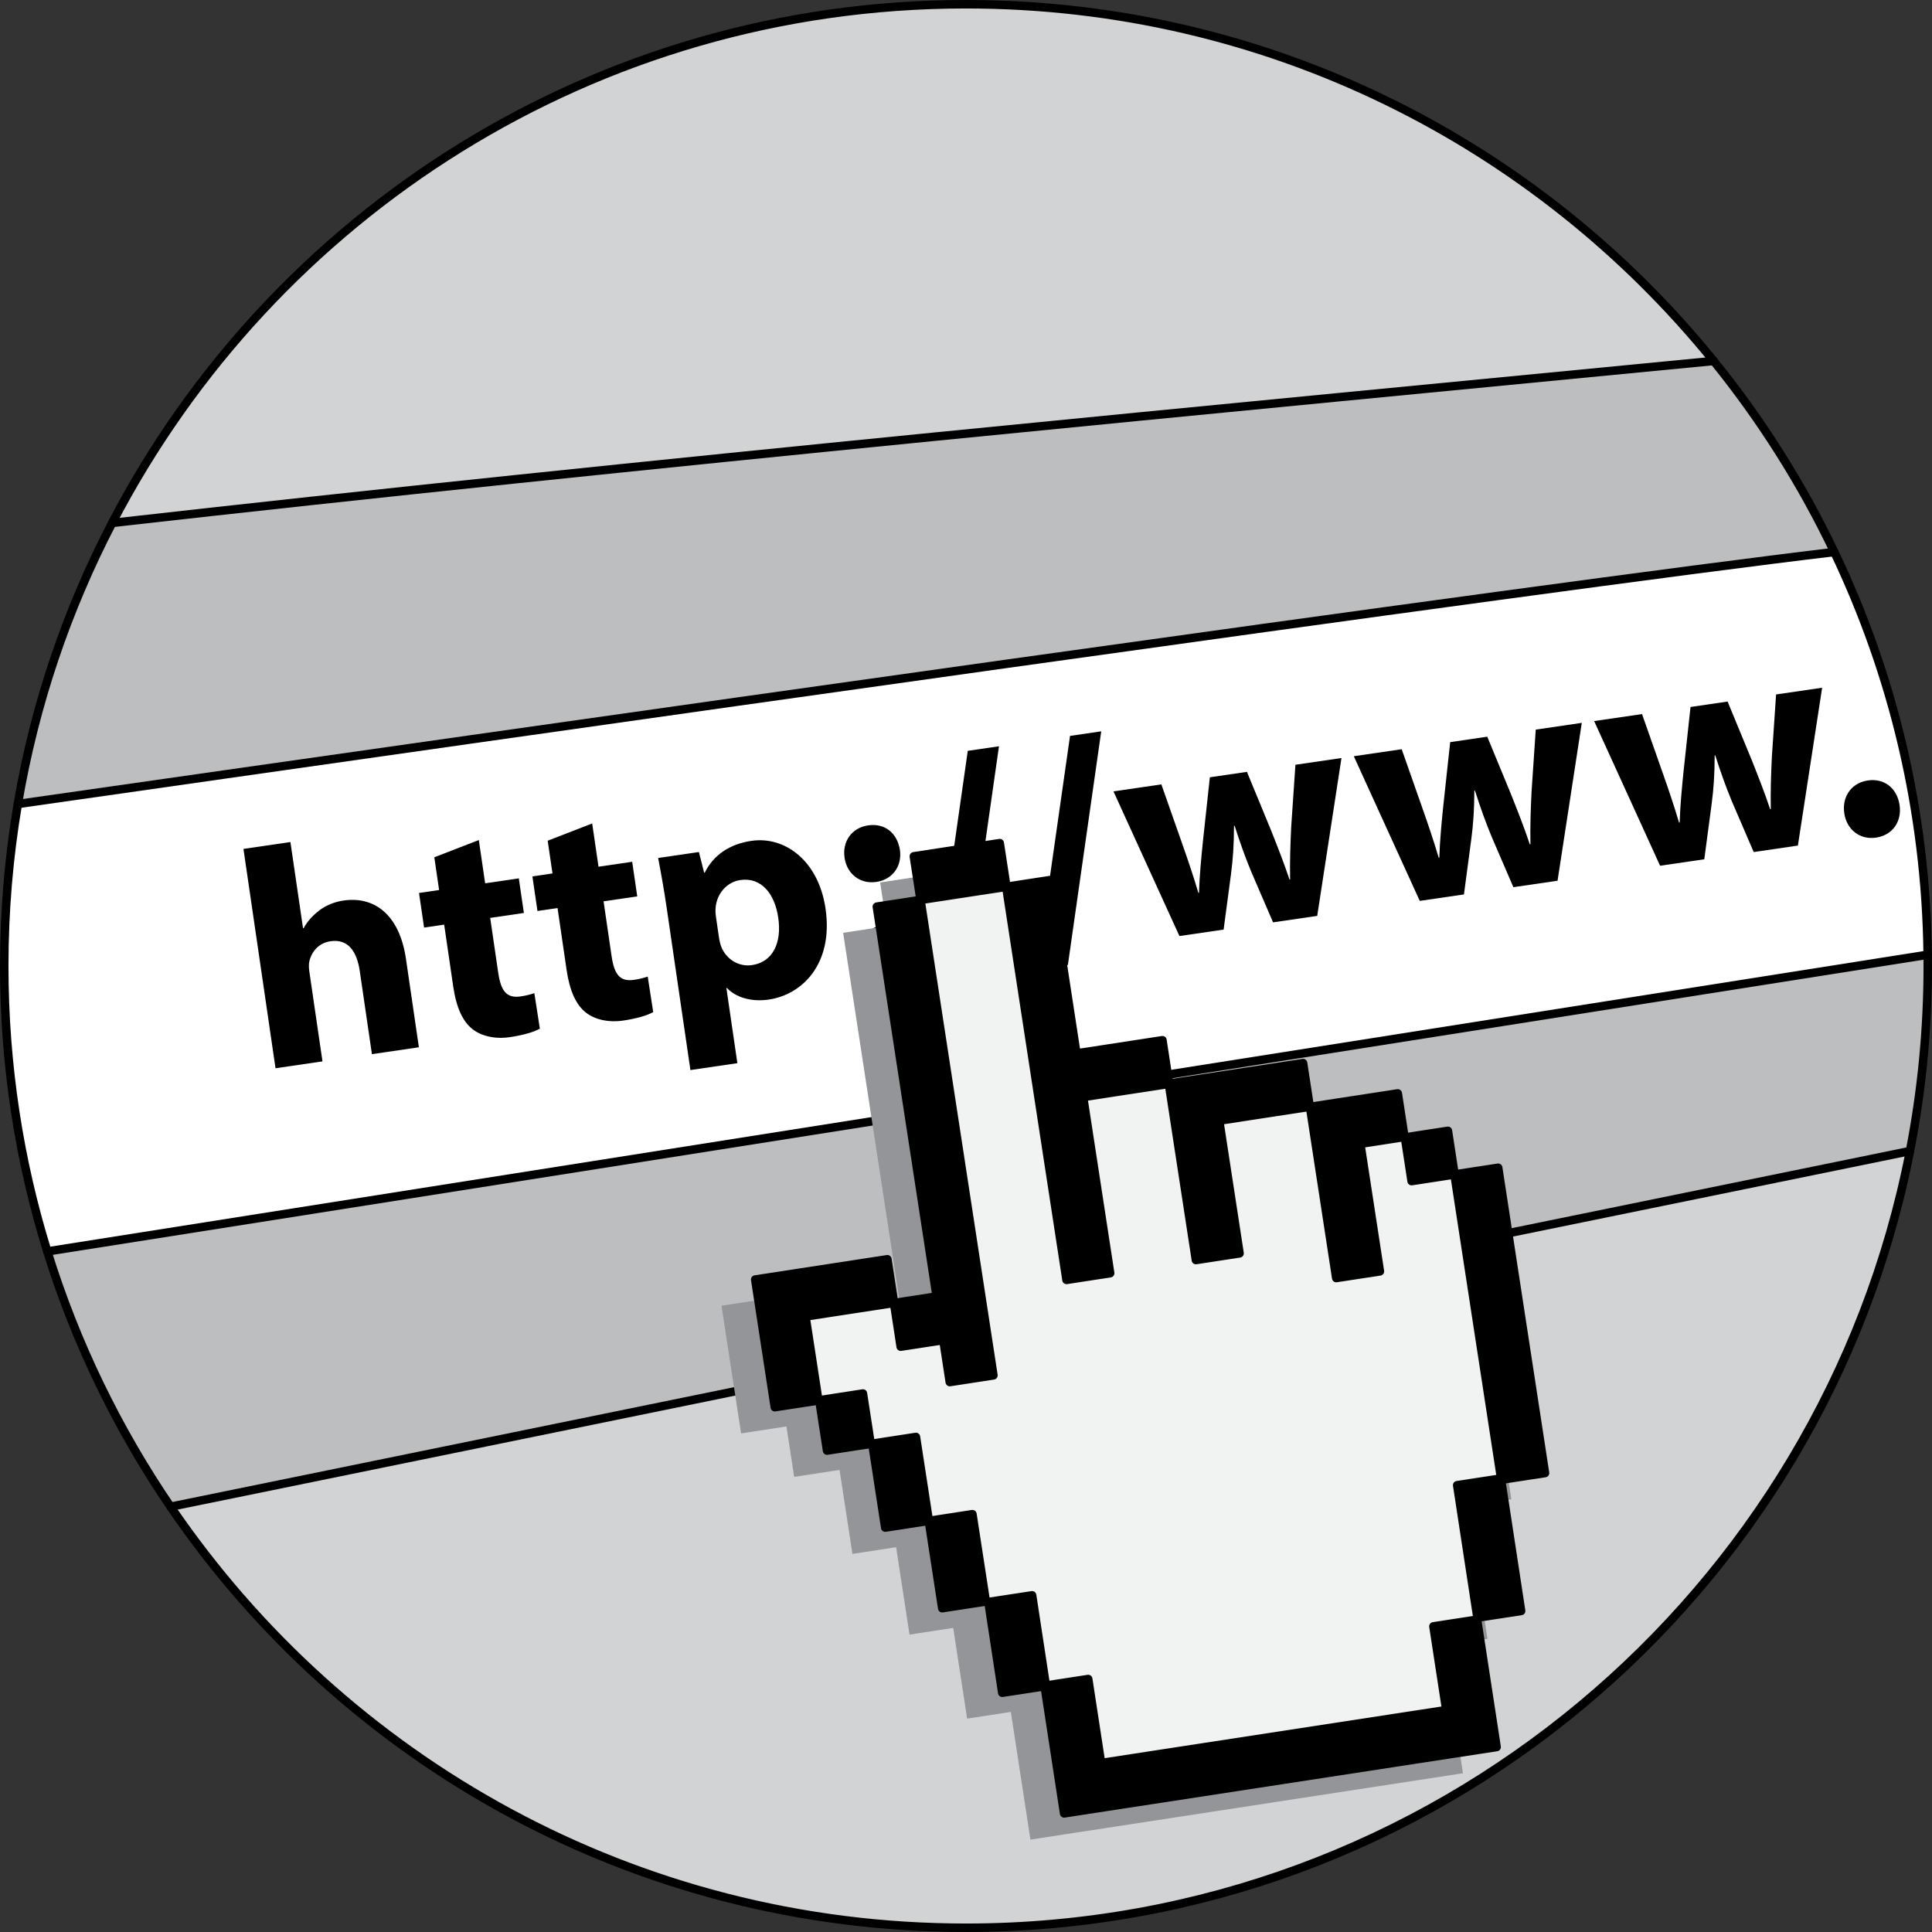
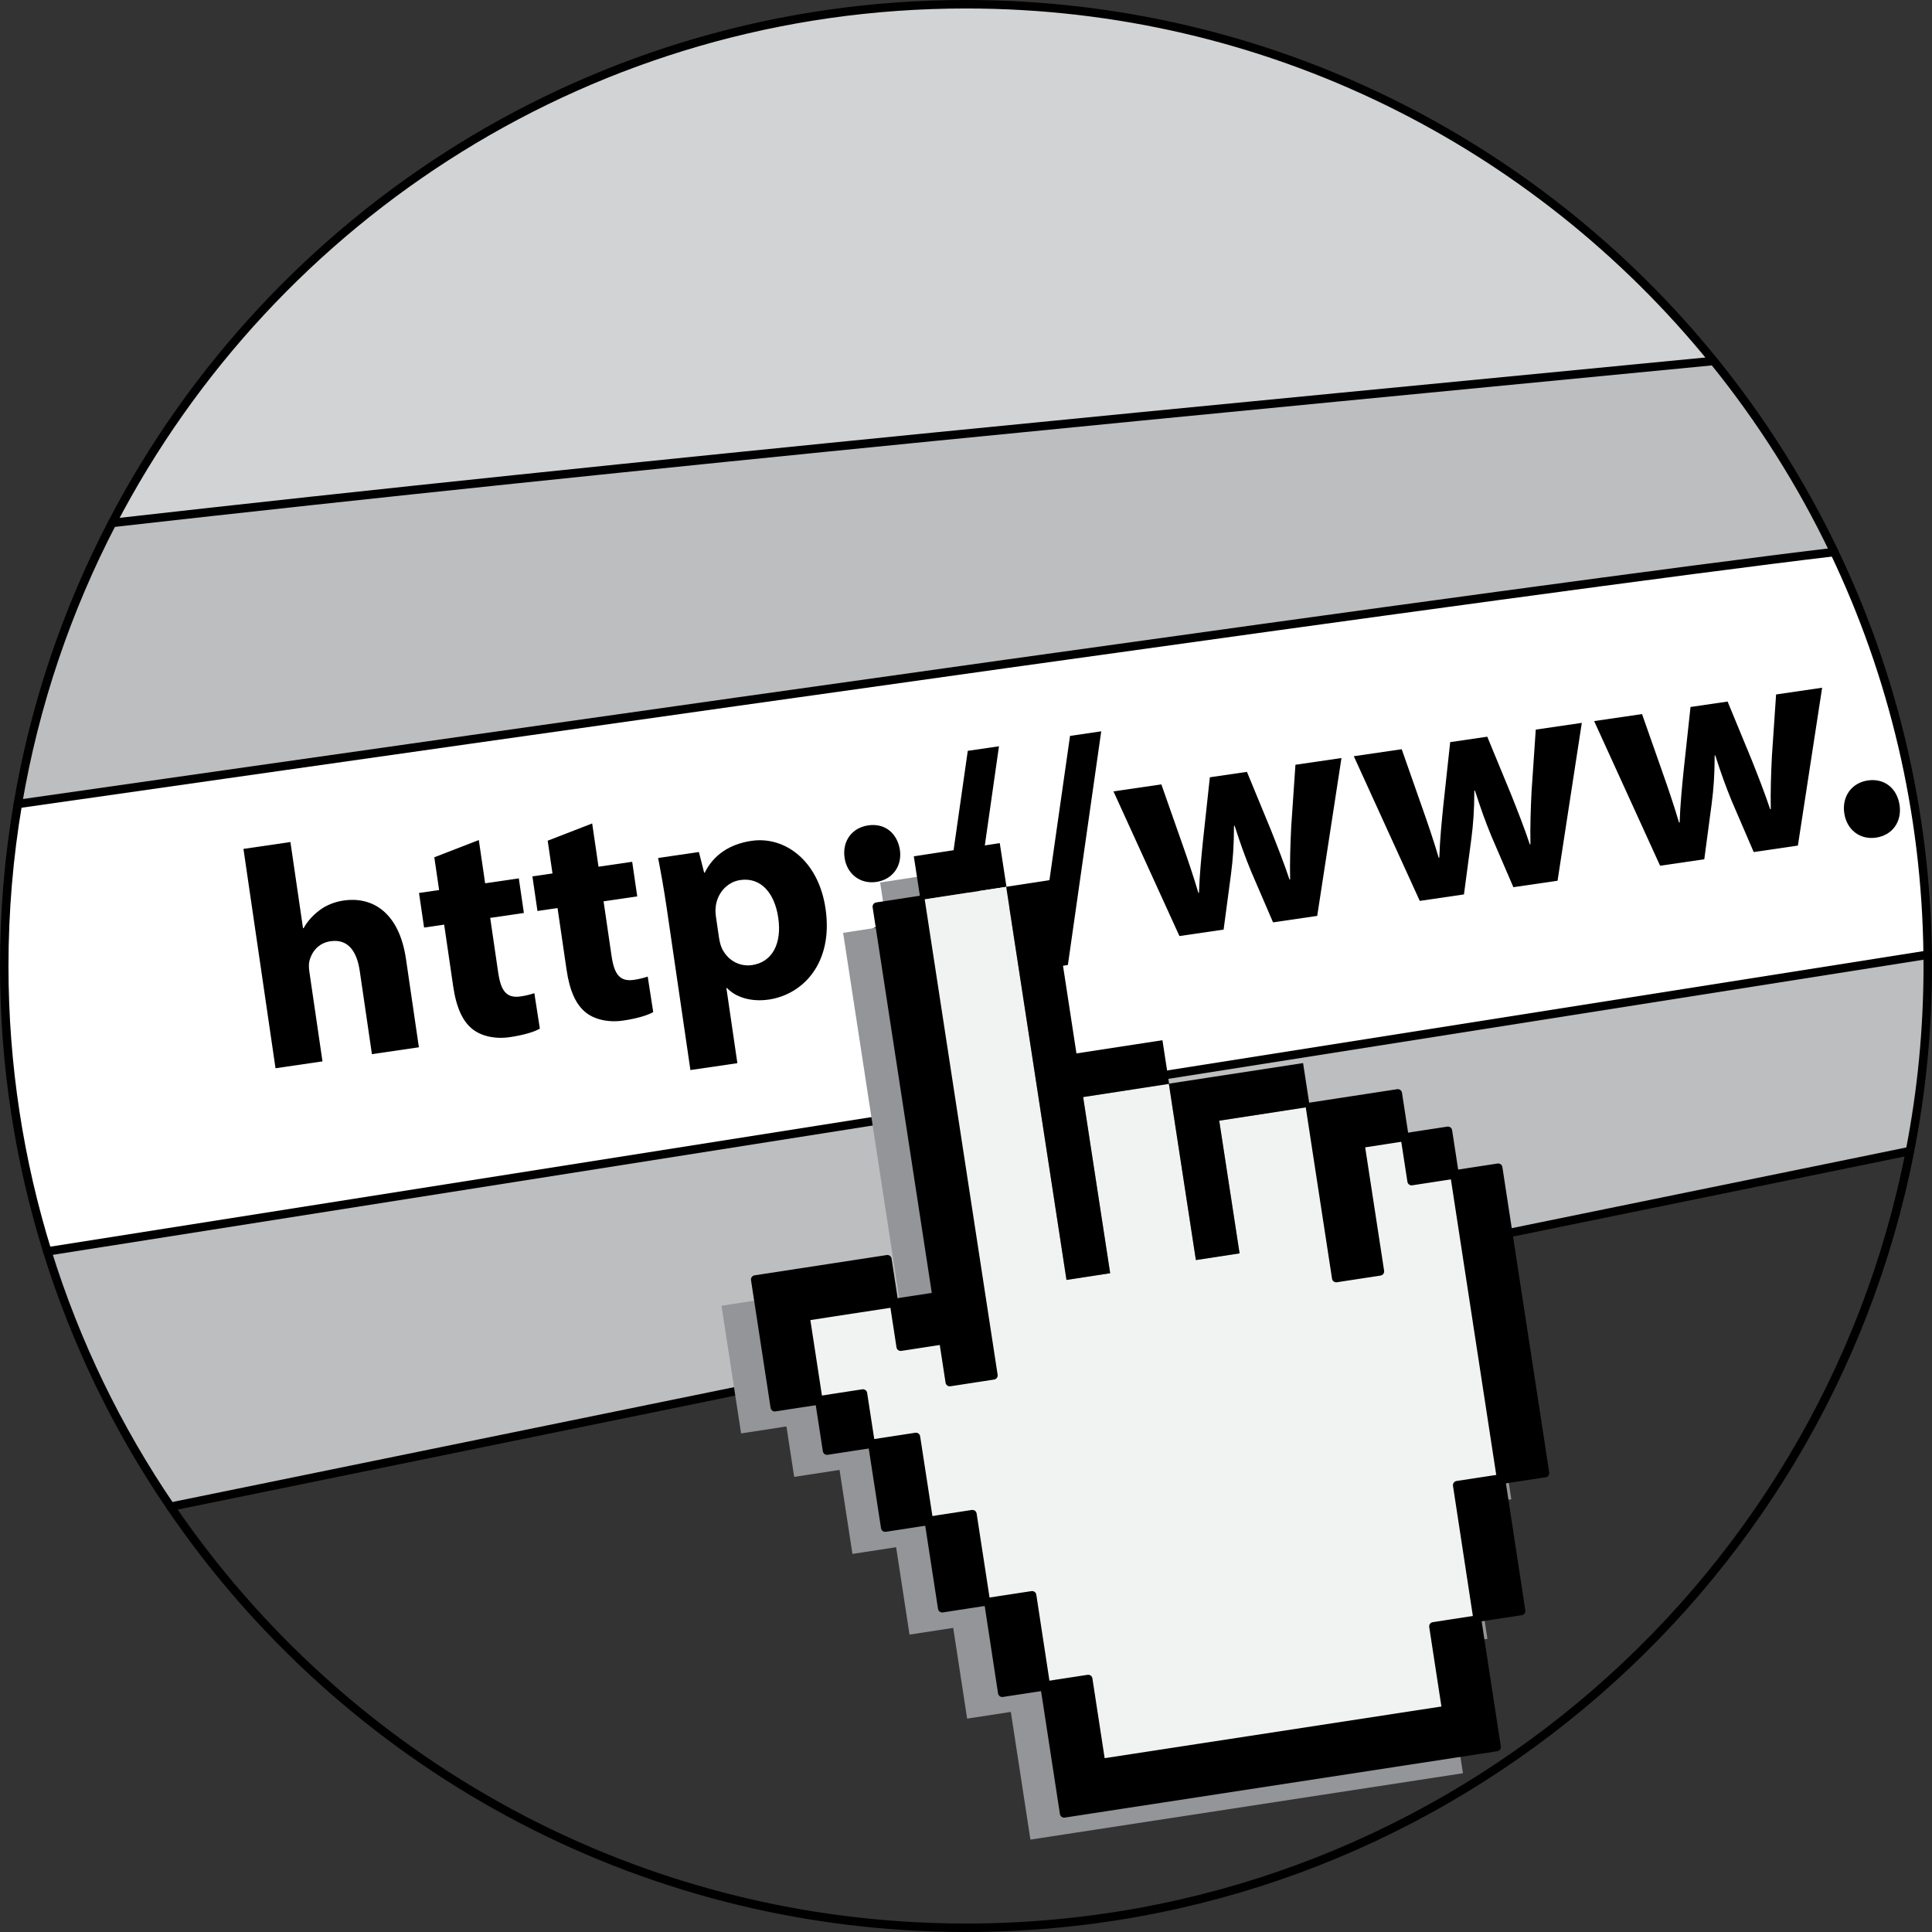
<svg xmlns="http://www.w3.org/2000/svg" version="1.1" id="Layer_1" x="0px" y="0px" width="227.87px" height="227.87px" viewBox="0 0 227.87 227.87" enable-background="new 0 0 227.87 227.87" xml:space="preserve">
  <rect x="0" y="0" width="227.87" height="227.87" fill="#333333" stroke="none" />
  <g>
    <path fill="#FFFFFF" d="M227.359,112.61h-0.006L5.582,147.6C2.281,136.964,0.5,125.659,0.5,113.936   c0-6.514,0.55-12.896,1.603-19.107h0.006c58.682-8.4,180.209-25.691,214.24-29.72C223.236,79.525,227.169,95.621,227.359,112.61z" />
    <g>
      <path d="M28.714,100.124l5.539-0.81l1.487,10.166l0.072-0.011c0.471-0.851,1.115-1.54,1.92-2.142    c0.738-0.555,1.757-0.965,2.778-1.113c3.535-0.518,6.588,1.529,7.372,6.886l1.524,10.422l-5.539,0.811l-1.434-9.803    c-0.341-2.332-1.378-3.818-3.455-3.515c-1.458,0.214-2.23,1.295-2.487,2.337c-0.093,0.386-0.06,0.864-0.001,1.266l1.546,10.567    l-5.539,0.81L28.714,100.124z" />
      <path d="M56.474,99.078l0.746,5.102l3.972-0.581l0.597,4.081l-3.972,0.581l0.943,6.45c0.314,2.149,0.968,3.059,2.645,2.813    c0.692-0.102,1.229-0.254,1.619-0.385l0.649,4.185c-0.687,0.398-1.972,0.772-3.538,1.002c-1.786,0.261-3.371-0.14-4.378-0.923    c-1.175-0.908-1.936-2.546-2.304-5.061l-1.066-7.288l-2.369,0.347l-0.597-4.081l2.369-0.347l-0.565-3.862L56.474,99.078z" />
      <path d="M69.845,97.122l0.746,5.102l3.972-0.581l0.597,4.081l-3.972,0.581l0.943,6.45c0.314,2.149,0.969,3.059,2.645,2.813    c0.692-0.102,1.229-0.254,1.619-0.385l0.649,4.186c-0.686,0.397-1.971,0.772-3.538,1.001c-1.786,0.261-3.37-0.14-4.378-0.923    c-1.175-0.908-1.936-2.546-2.303-5.061l-1.066-7.288l-2.368,0.347l-0.597-4.081l2.369-0.346l-0.565-3.862L69.845,97.122z" />
      <path d="M78.643,107.15c-0.341-2.332-0.707-4.326-1.02-5.955l4.81-0.703l0.618,2.439l0.073-0.01    c1.035-2.087,2.932-3.369,5.519-3.748c3.899-0.569,7.894,2.308,8.725,7.992c0.948,6.485-2.722,10.149-6.694,10.729    c-2.15,0.315-3.954-0.314-4.926-1.363l-0.073,0.011l1.295,8.854l-5.539,0.811L78.643,107.15z M84.794,110.53    c0.064,0.438,0.159,0.833,0.28,1.15c0.583,1.44,2.023,2.384,3.627,2.148c2.405-0.352,3.533-2.563,3.09-5.588    c-0.416-2.843-2.005-4.806-4.483-4.443c-1.568,0.229-2.781,1.598-2.906,3.291c-0.03,0.303-0.014,0.673,0.034,1L84.794,110.53z" />
      <path d="M99.614,101.18c-0.288-1.968,0.858-3.55,2.79-3.832s3.404,0.879,3.734,2.878c0.277,1.895-0.827,3.508-2.795,3.796    C101.448,104.298,99.892,103.075,99.614,101.18z M101.336,112.949c-0.283-1.932,0.858-3.55,2.79-3.832s3.409,0.916,3.733,2.878    c0.277,1.896-0.827,3.508-2.795,3.796C103.169,116.068,101.613,114.845,101.336,112.949z" />
      <path d="M110.21,116.117l3.934-27.559l3.68-0.538l-3.933,27.559L110.21,116.117z" />
      <path d="M122.27,114.354l3.935-27.559l3.68-0.539l-3.934,27.56L122.27,114.354z" />
      <path d="M136.976,92.514l2.488,7.08c0.636,1.806,1.288,3.72,1.878,5.718l0.072-0.011c0.066-2.094,0.278-4.209,0.46-6.021    l0.823-7.603l4.373-0.64l2.824,6.846c0.768,1.935,1.534,3.869,2.197,5.856l0.072-0.011c-0.043-2.078,0.028-4.136,0.13-6.234    l0.497-7.294l5.43-0.794l-2.86,18.619l-5.21,0.762l-2.593-6.022c-0.694-1.686-1.256-3.24-1.94-5.374l-0.072,0.012    c-0.004,2.271-0.128,3.963-0.356,5.709l-0.869,6.529l-5.211,0.762l-7.78-17.063L136.976,92.514z" />
      <path d="M165.324,88.367l2.486,7.08c0.637,1.807,1.288,3.72,1.879,5.719l0.072-0.012c0.066-2.094,0.277-4.209,0.459-6.022    l0.823-7.601l4.373-0.641l2.825,6.846c0.767,1.935,1.534,3.869,2.197,5.856l0.071-0.011c-0.042-2.078,0.028-4.135,0.132-6.234    l0.495-7.293l5.43-0.795l-2.859,18.619l-5.211,0.762l-2.593-6.022c-0.692-1.685-1.256-3.24-1.94-5.373l-0.072,0.011    c-0.003,2.271-0.127,3.964-0.356,5.709l-0.868,6.528l-5.211,0.763l-7.78-17.063L165.324,88.367z" />
      <path d="M193.67,84.222l2.487,7.08c0.636,1.805,1.288,3.72,1.878,5.717l0.072-0.01c0.066-2.095,0.278-4.209,0.459-6.022    l0.823-7.602l4.373-0.64l2.825,6.845c0.768,1.935,1.534,3.869,2.196,5.856l0.073-0.011c-0.043-2.077,0.028-4.135,0.131-6.234    l0.495-7.293l5.43-0.794l-2.859,18.618l-5.211,0.763l-2.593-6.022c-0.692-1.686-1.255-3.241-1.939-5.374l-0.073,0.011    c-0.003,2.271-0.127,3.963-0.355,5.709l-0.869,6.529l-5.211,0.762l-7.78-17.062L193.67,84.222z" />
      <path d="M217.523,95.918c-0.287-1.968,0.854-3.586,2.784-3.868c1.932-0.282,3.446,0.91,3.739,2.914    c0.282,1.932-0.821,3.544-2.789,3.832C219.362,99.073,217.806,97.849,217.523,95.918z" />
    </g>
-     <path fill="#D1D3D4" d="M225.264,135.763h0.006c-10.175,52.21-56.149,91.607-111.335,91.607c-39.007,0-73.411-19.687-93.819-49.66   L225.264,135.763z" />
    <path fill="#BCBEC0" d="M227.37,113.936c0,7.465-0.722,14.765-2.1,21.827h-0.006L20.116,177.71   c-6.247-9.163-11.18-19.291-14.534-30.11l221.771-34.989h0.006C227.37,113.054,227.37,113.491,227.37,113.936z" />
    <path fill="#D1D3D4" d="M202.117,42.571l-0.005,0.005C147.766,47.848,74.101,54.78,13.236,61.678H13.23   C32.13,25.327,70.131,0.5,113.935,0.5C149.546,0.5,181.318,16.903,202.117,42.571z" />
    <path fill="#BCBEC0" d="M202.117,42.571c5.584,6.891,10.376,14.451,14.232,22.537c-34.031,4.028-155.559,21.319-214.24,29.72H2.103   c1.994-11.766,5.803-22.916,11.127-33.15h0.005c60.865-6.897,134.53-13.83,188.876-19.102L202.117,42.571z" />
    <g>
      <path fill="none" stroke="#000000" stroke-linecap="round" stroke-linejoin="round" stroke-miterlimit="10" d="M227.359,112.61    c0.011,0.443,0.011,0.881,0.011,1.325c0,7.465-0.722,14.765-2.1,21.827c-10.175,52.21-56.149,91.607-111.335,91.607    c-39.007,0-73.411-19.687-93.819-49.66c-6.247-9.163-11.18-19.291-14.534-30.11C2.281,136.964,0.5,125.659,0.5,113.936    c0-6.514,0.55-12.896,1.603-19.107c1.994-11.766,5.803-22.916,11.127-33.15C32.13,25.327,70.131,0.5,113.935,0.5    c35.611,0,67.383,16.403,88.182,42.071c5.584,6.891,10.376,14.451,14.232,22.537C223.236,79.525,227.169,95.621,227.359,112.61z" />
      <path fill="none" stroke="#000000" stroke-linecap="round" stroke-linejoin="round" stroke-miterlimit="10" d="M216.349,65.108    c-34.031,4.028-155.559,21.319-214.24,29.72" />
      <line fill="none" stroke="#000000" stroke-linecap="round" stroke-linejoin="round" stroke-miterlimit="10" x1="5.582" y1="147.6" x2="227.353" y2="112.61" />
      <path fill="none" stroke="#000000" stroke-linecap="round" stroke-linejoin="round" stroke-miterlimit="10" d="M202.112,42.576    C147.766,47.848,74.101,54.78,13.236,61.678" />
      <line fill="none" stroke="#000000" stroke-linecap="round" stroke-linejoin="round" stroke-miterlimit="10" x1="20.116" y1="177.71" x2="225.264" y2="135.763" />
    </g>
    <polygon fill="#939598" points="175.437,193.289 173.042,177.672 173.094,177.623 178.254,176.832 172.73,140.817 167.589,141.605    166.801,136.465 161.726,137.244 161.679,137.198 160.89,132.051 155.684,132.85 152.762,133.297 150.531,133.64 150.509,133.63    149.718,128.476 139.037,130.113 138.505,130.195 133.917,130.899 133.131,125.779 122.989,127.336 119.853,106.893    114.733,107.678 113.942,102.531 103.807,104.086 104.596,109.232 99.443,110.023 106.496,156.003 101.467,156.774    101.466,156.768 101.479,156.766 100.689,151.612 90.244,153.214 86.122,153.847 85.098,154.004 87.408,169.064 92.554,168.274    92.758,168.244 93.67,174.19 98.824,173.4 99.021,173.37 100.541,183.276 105.693,182.486 107.274,192.793 112.428,192.002    114.069,202.702 119.223,201.912 121.533,216.973 125.498,216.364 126.686,216.182 167.394,209.937 172.219,209.197    172.547,209.147 170.243,194.12 170.284,194.079  " />
    <g>
      <polygon points="117.917,99.44 118.707,104.587 118.675,104.6 108.571,106.148 108.57,106.143 107.78,100.996   " />
      <g>
        <polygon points="176.704,137.727 182.228,173.741 177.068,174.533 171.545,138.531 171.564,138.515    " />
        <polygon points="170.775,133.374 171.564,138.515 171.545,138.531 166.491,139.307 165.7,134.153    " />
        <polygon fill="#F1F2F2" points="171.545,138.531 177.068,174.533 177.015,174.581 171.862,175.372 174.257,190.988      174.216,191.029 169.063,191.819 170.578,201.693 129.87,207.938 128.35,198.031 123.197,198.821 121.555,188.121      116.402,188.911 114.821,178.604 109.667,179.396 108.147,169.488 102.994,170.279 102.797,170.311 101.885,164.362      96.731,165.153 96.528,165.184 95.009,155.278 105.44,153.678 105.441,153.684 106.231,158.837 111.26,158.065 112.019,163.01      117.171,162.219 108.571,106.148 118.675,104.6 125.787,150.96 130.939,150.169 127.752,129.392 137.862,127.841      141.049,148.618 146.202,147.828 143.802,132.178 154.483,130.539 154.504,130.549 157.601,150.742 162.755,149.952      160.447,134.905 165.653,134.107 165.7,134.153 166.491,139.307    " />
        <rect x="167.736" y="180.178" transform="matrix(-0.152 -0.988 0.988 -0.152 21.594 384.103)" width="15.8" height="5.214" />
        <polygon points="164.864,128.96 165.653,134.107 160.447,134.905 162.755,149.952 157.601,150.742 154.504,130.549      156.736,130.207 159.658,129.759    " />
        <polygon points="174.216,191.029 176.521,206.057 176.193,206.106 171.369,206.846 130.66,213.091 129.472,213.273      125.506,213.882 123.197,198.821 128.35,198.031 129.87,207.938 170.578,201.693 169.063,191.819    " />
        <polygon points="153.692,125.385 154.483,130.539 143.802,132.178 146.202,147.828 141.049,148.618 137.862,127.841      137.89,127.809 142.48,127.105 143.011,127.023    " />
        <polygon points="137.105,122.688 137.89,127.809 137.862,127.841 127.752,129.392 130.939,150.169 125.787,150.96 118.675,104.6      118.707,104.587 123.827,103.802 126.962,124.245    " />
        <rect x="114.386" y="191.259" transform="matrix(-0.152 -0.988 0.988 -0.152 -53.659 341.679)" width="10.825" height="5.215" />
        <polygon points="108.571,106.148 117.171,162.219 112.019,163.01 111.26,158.065 106.231,158.837 105.441,153.684      110.47,152.912 103.417,106.933 108.57,106.143    " />
        <rect x="107.821" y="181.546" transform="matrix(-0.152 -0.988 0.988 -0.152 -51.85 323.804)" width="10.427" height="5.214" />
        <rect x="101.319" y="172.23" transform="matrix(-0.152 -0.988 0.988 -0.152 -50.365 306.445)" width="10.023" height="5.213" />
        <polygon points="104.663,148.521 105.454,153.675 105.44,153.678 95.009,155.278 96.528,165.184 91.382,165.974 89.072,150.914      90.096,150.756 94.218,150.123    " />
        <rect x="96.756" y="165.124" transform="matrix(-0.152 -0.988 0.988 -0.152 -50.907 291.766)" width="6.018" height="5.213" />
        <g>
-           <polyline fill="none" stroke="#000000" stroke-linecap="round" stroke-linejoin="round" stroke-miterlimit="10" points="      108.571,106.148 118.675,104.6 125.787,150.96 130.939,150.169 127.752,129.392 137.862,127.841 141.049,148.618       146.202,147.828 143.802,132.178 154.483,130.539 153.692,125.385 143.011,127.023 142.48,127.105 137.89,127.809       137.105,122.688 126.962,124.245 123.827,103.802 118.707,104.587 117.917,99.44 107.78,100.996 108.57,106.143     " />
          <polygon fill="none" stroke="#000000" stroke-linecap="round" stroke-linejoin="round" stroke-miterlimit="10" points="      154.504,130.549 157.601,150.742 162.755,149.952 160.447,134.905 165.653,134.107 164.864,128.96 159.658,129.759       156.736,130.207     " />
          <polygon fill="none" stroke="#000000" stroke-linecap="round" stroke-linejoin="round" stroke-miterlimit="10" points="      171.564,138.515 170.775,133.374 165.7,134.153 166.491,139.307 171.545,138.531 177.068,174.533 182.228,173.741       176.704,137.727     " />
          <polygon fill="none" stroke="#000000" stroke-linecap="round" stroke-linejoin="round" stroke-miterlimit="10" points="      105.44,153.678 105.454,153.675 104.663,148.521 94.218,150.123 90.096,150.756 89.072,150.914 91.382,165.974 96.528,165.184       95.009,155.278     " />
          <polygon fill="none" stroke="#000000" stroke-linecap="round" stroke-linejoin="round" stroke-miterlimit="10" points="      105.441,153.684 106.231,158.837 111.26,158.065 112.019,163.01 117.171,162.219 108.571,106.148 108.57,106.143       103.417,106.933 110.47,152.912     " />
          <rect x="96.756" y="165.125" transform="matrix(-0.152 -0.988 0.988 -0.152 -50.892 291.786)" fill="none" stroke="#000000" stroke-linecap="round" stroke-linejoin="round" stroke-miterlimit="10" width="6.016" height="5.213" />
          <rect x="101.319" y="172.231" transform="matrix(-0.152 -0.988 0.988 -0.152 -50.358 306.455)" fill="none" stroke="#000000" stroke-linecap="round" stroke-linejoin="round" stroke-miterlimit="10" width="10.022" height="5.213" />
          <rect x="107.821" y="181.546" transform="matrix(-0.152 -0.988 0.988 -0.152 -51.85 323.804)" fill="none" stroke="#000000" stroke-linecap="round" stroke-linejoin="round" stroke-miterlimit="10" width="10.427" height="5.214" />
          <rect x="114.386" y="191.259" transform="matrix(-0.151 -0.989 0.989 -0.151 -53.673 341.661)" fill="none" stroke="#000000" stroke-linecap="round" stroke-linejoin="round" stroke-miterlimit="10" width="10.826" height="5.215" />
          <rect x="173.029" y="174.885" transform="matrix(-0.989 0.151 -0.151 -0.989 376.943 336.843)" fill="none" stroke="#000000" stroke-linecap="round" stroke-linejoin="round" stroke-miterlimit="10" width="5.214" height="15.8" />
          <polygon fill="none" stroke="#000000" stroke-linecap="round" stroke-linejoin="round" stroke-miterlimit="10" points="      174.216,191.029 169.063,191.819 170.578,201.693 129.87,207.938 128.35,198.031 123.197,198.821 125.506,213.882       129.472,213.273 130.66,213.091 171.369,206.846 176.193,206.106 176.521,206.057     " />
        </g>
      </g>
    </g>
  </g>
</svg>